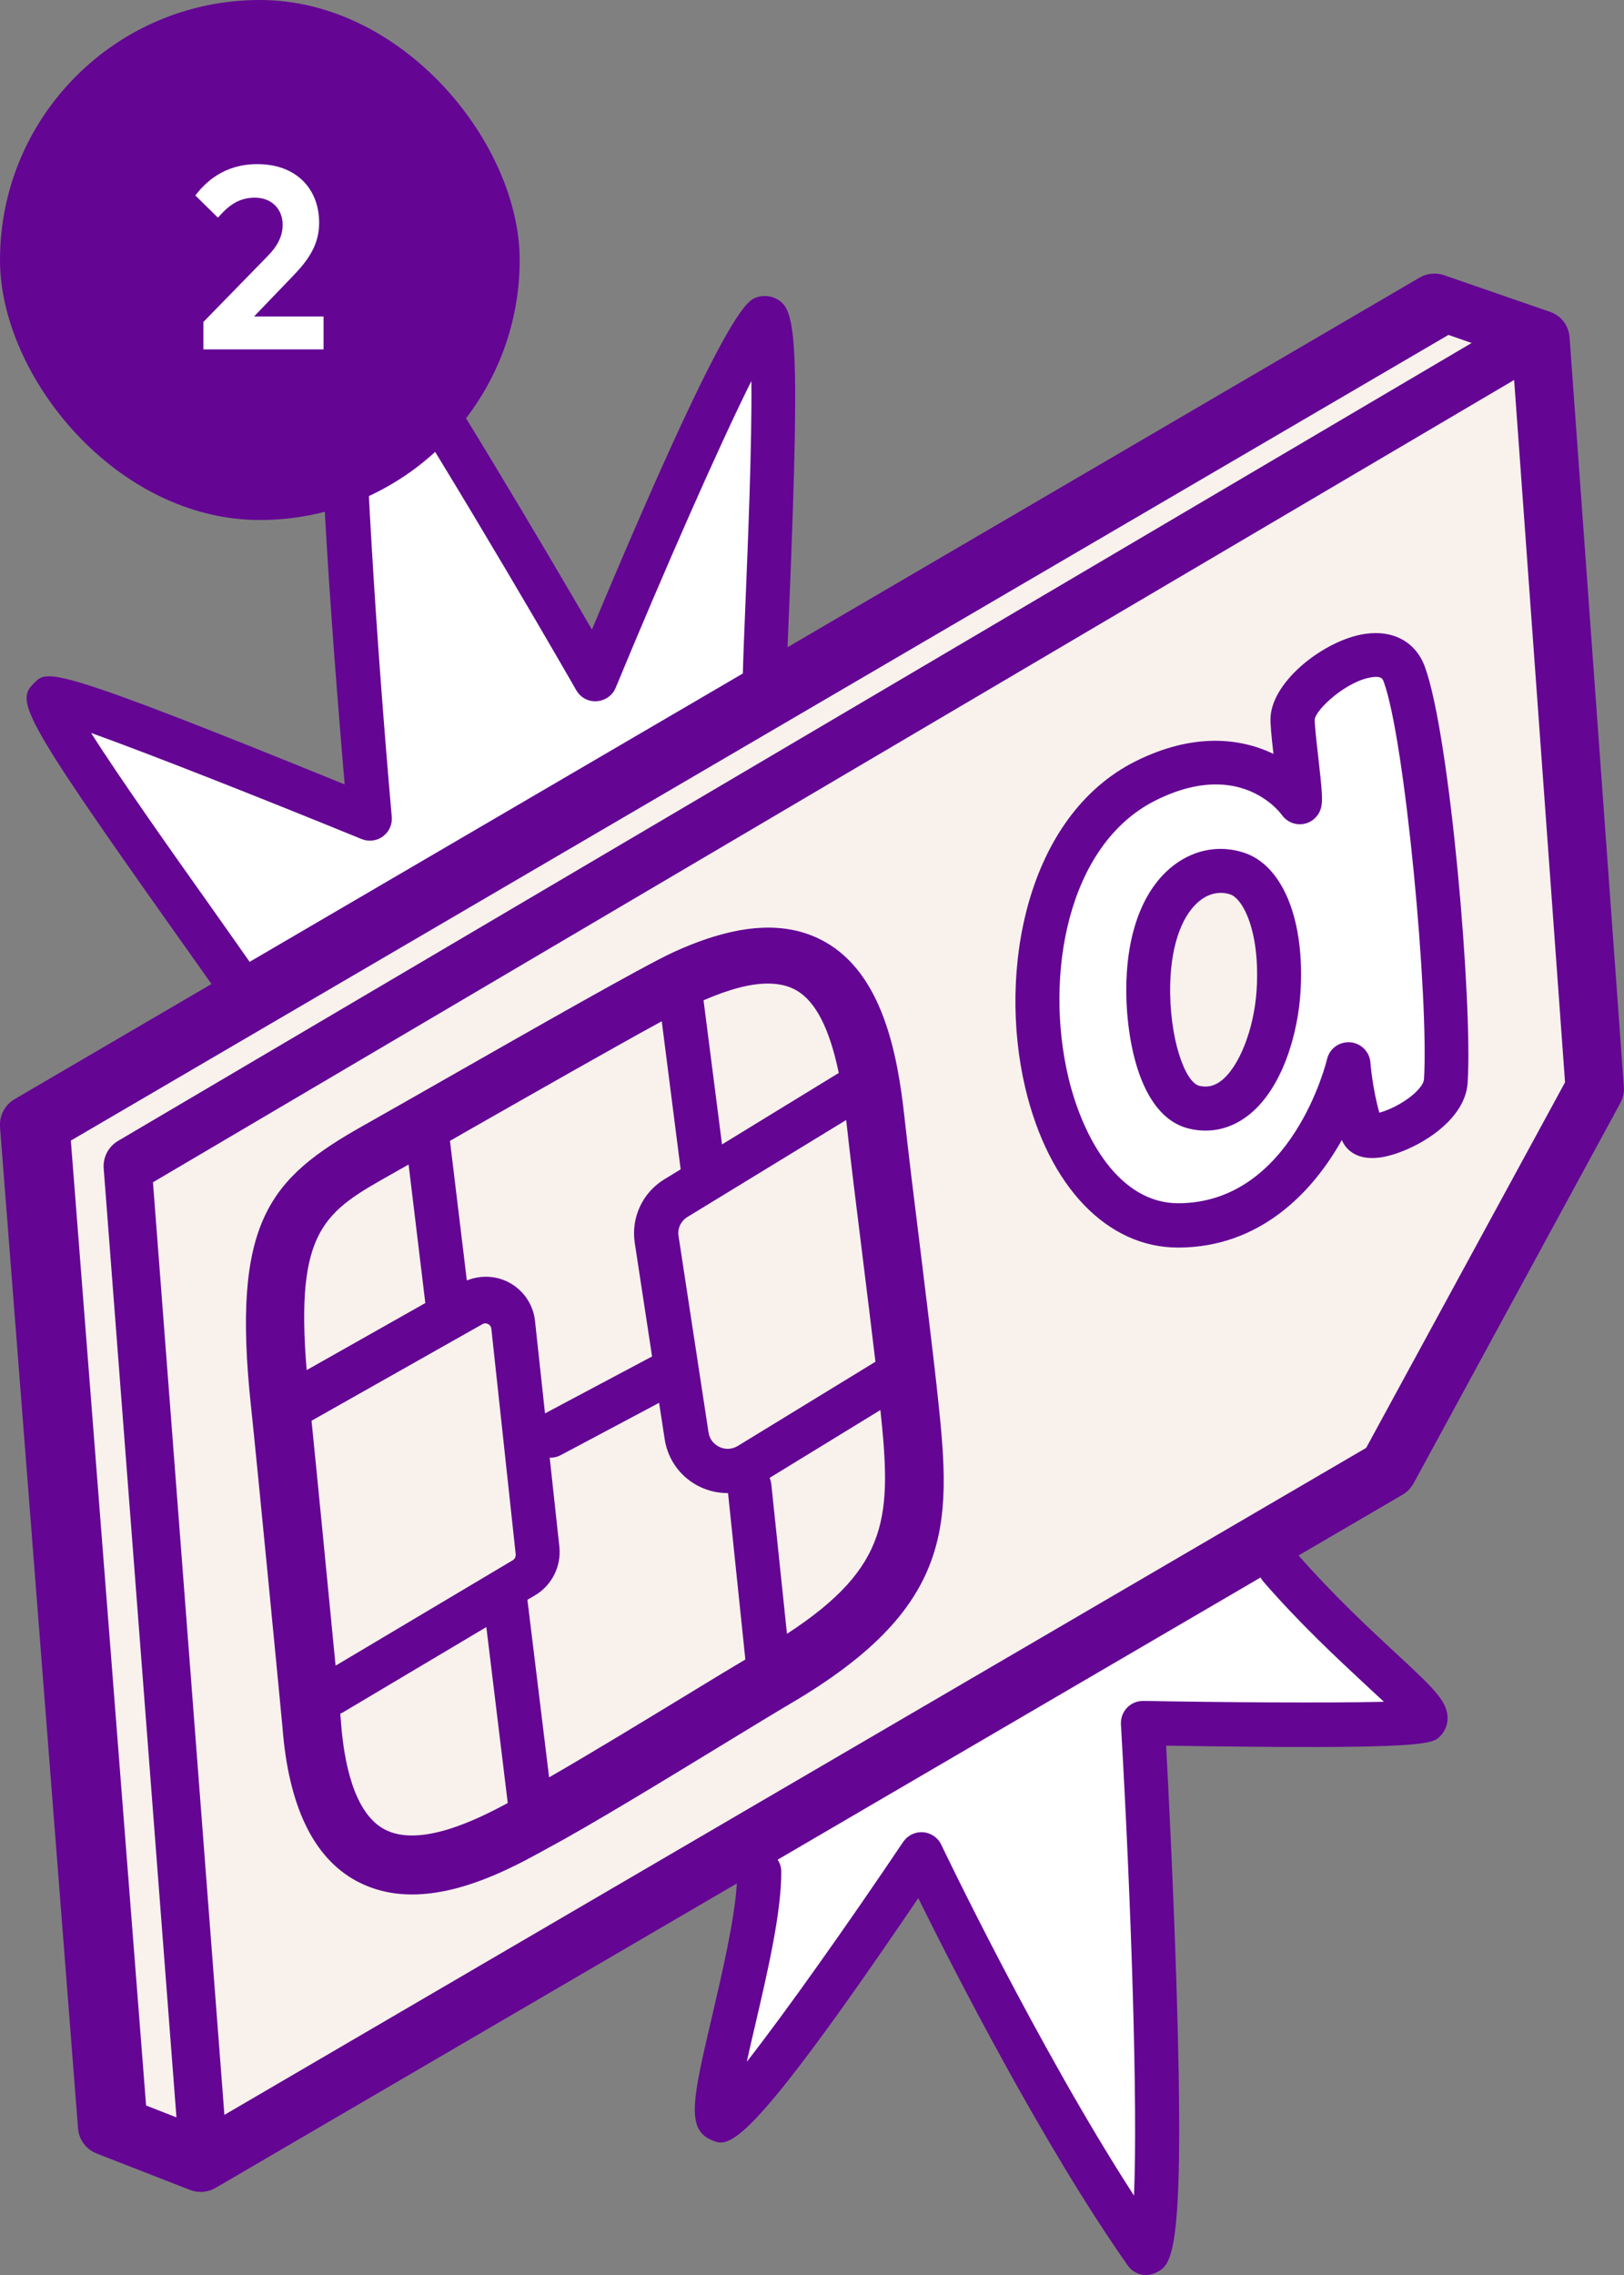
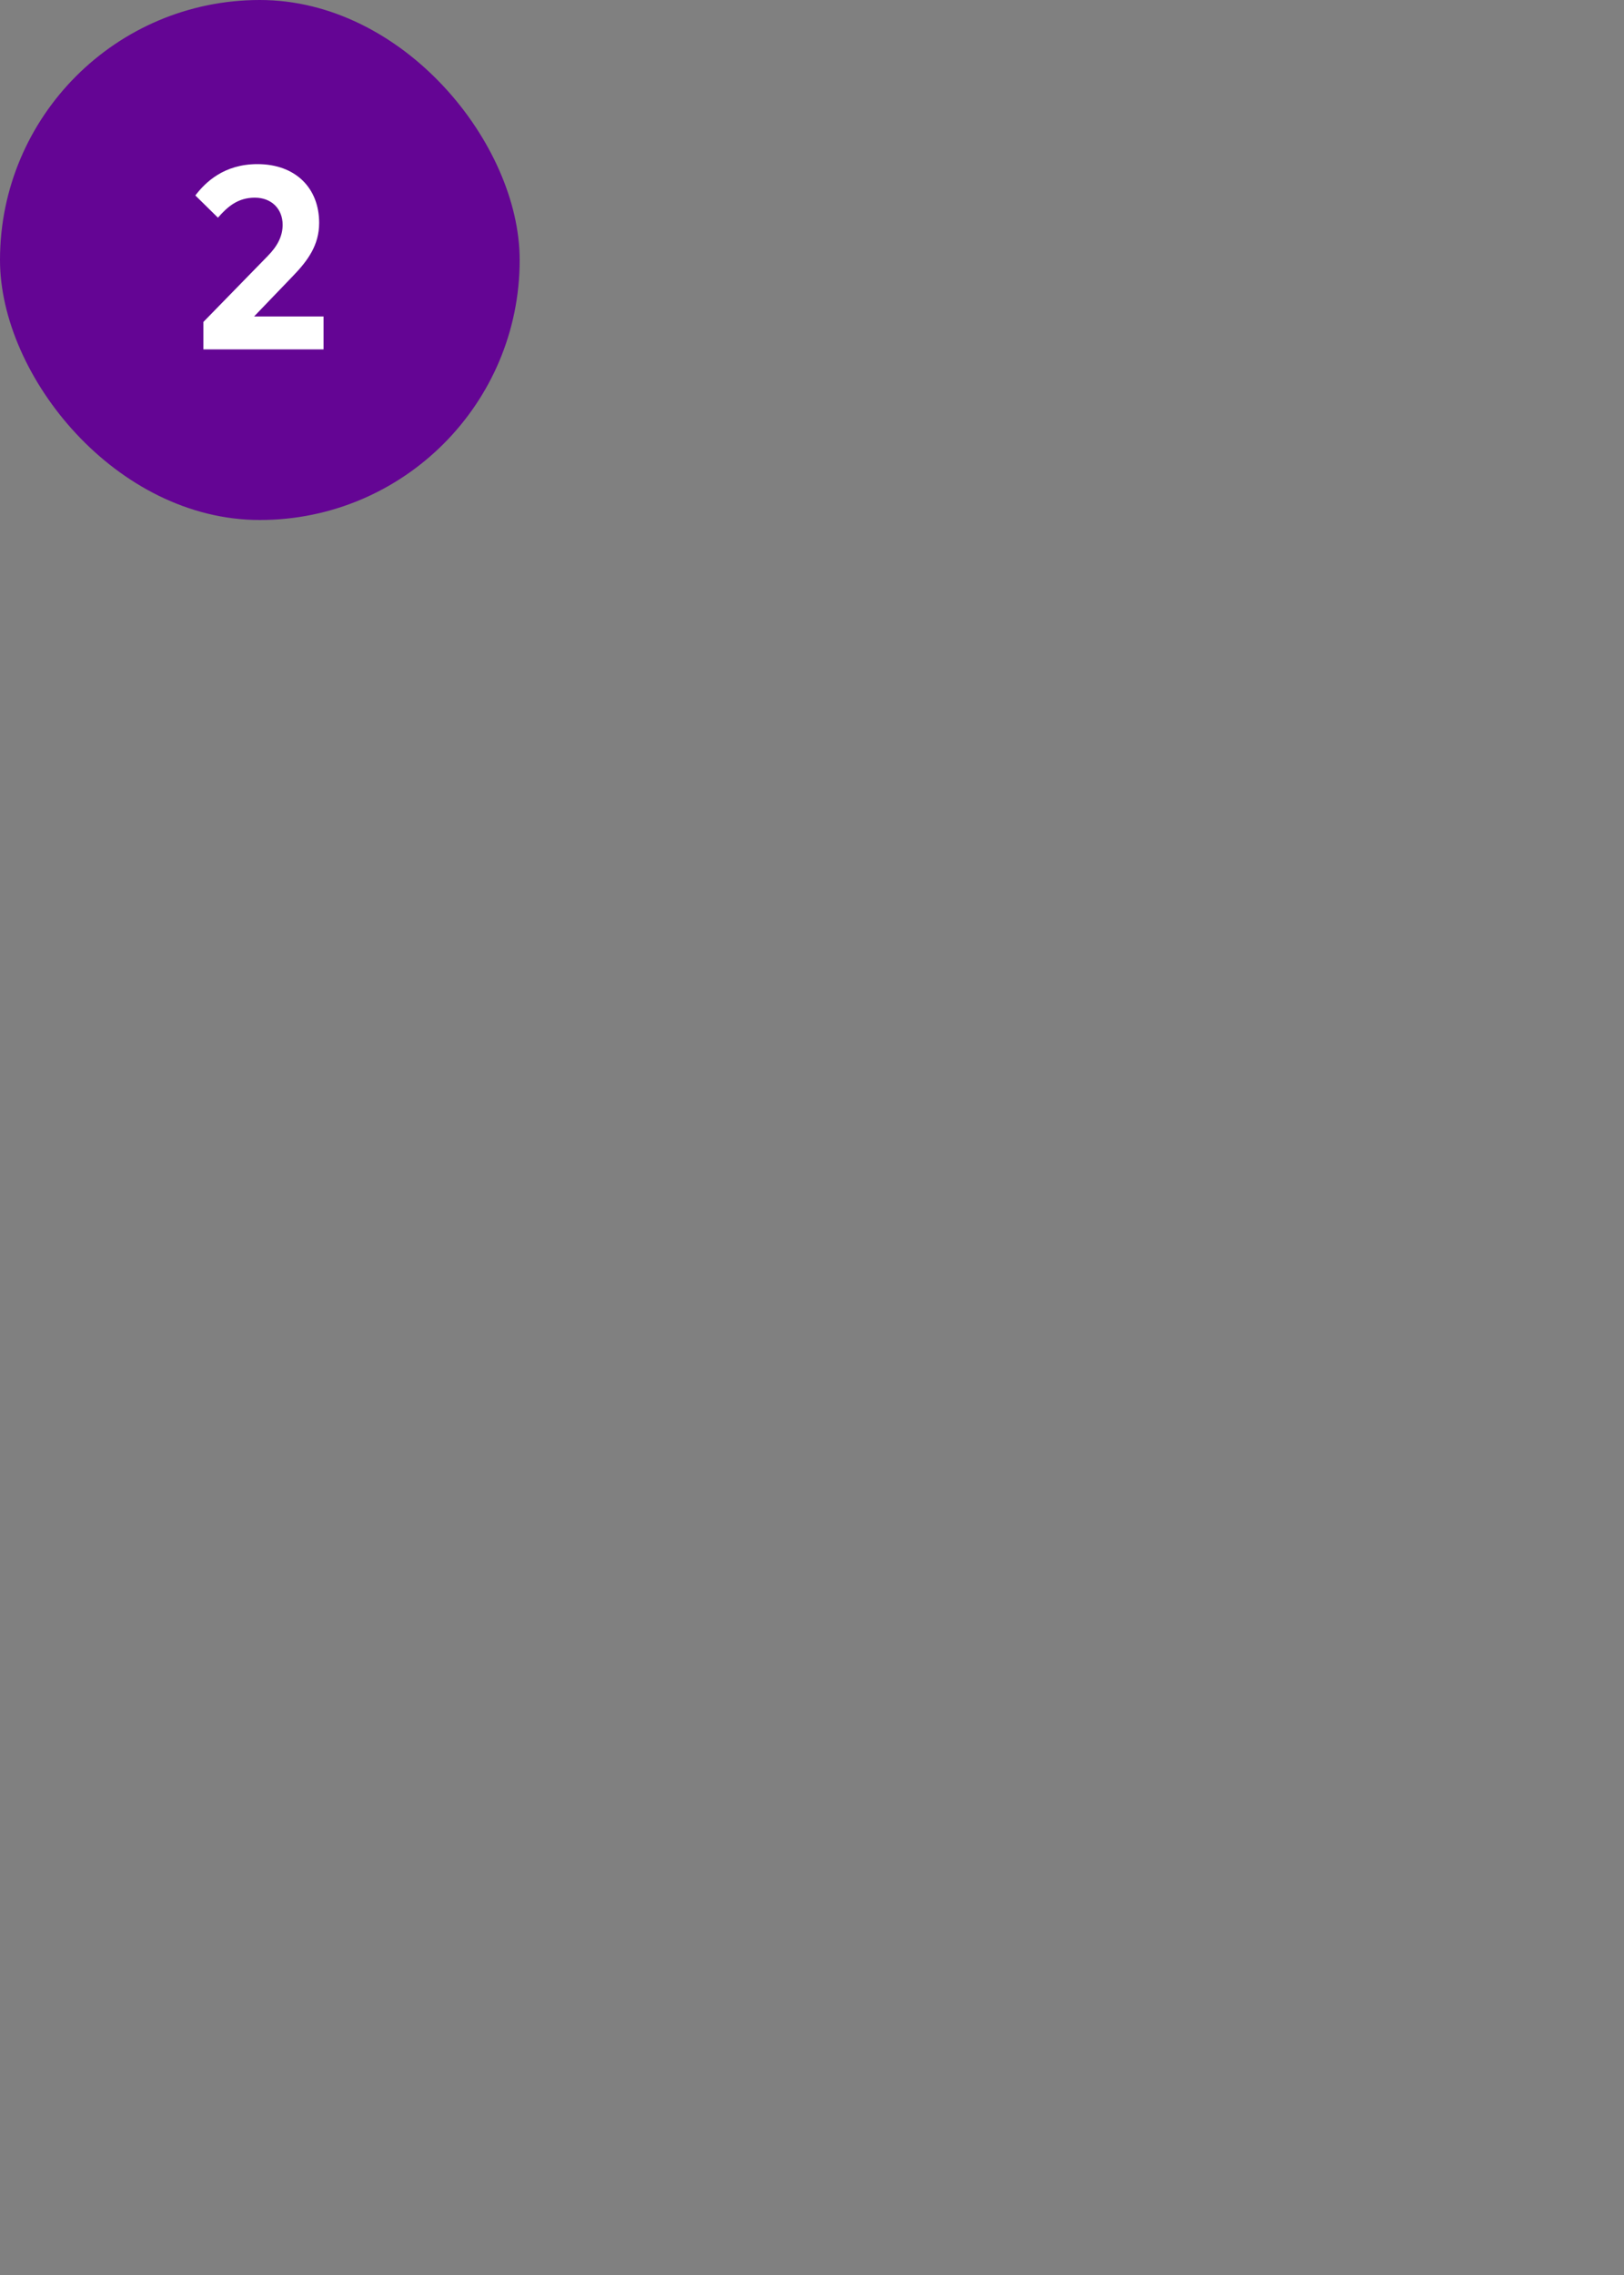
<svg xmlns="http://www.w3.org/2000/svg" width="100" height="140" viewBox="0 0 100 140" fill="none">
  <rect x="0" y="0" width="100" height="140" fill="#808080" stroke="none" />
  <g clip-path="url(#clip0_803_512)">
    <path d="M95.448 19.192L88.919 16.935C88.422 16.763 87.871 16.817 87.42 17.079L48.496 39.828C48.523 39.033 48.56 38.139 48.605 37.164C49.309 19.96 48.957 18.949 47.729 18.352C47.395 18.19 46.916 18.172 46.564 18.307C45.995 18.524 44.703 19.012 36.449 38.745C33.74 34.084 27.535 23.554 22.713 16.294C22.352 15.743 21.638 15.535 21.042 15.806C20.04 16.248 18.55 16.908 21.223 48.272C3.224 40.948 2.926 41.237 2.158 41.978C0.975 43.106 1.057 43.684 10.738 57.33C11.56 58.495 12.345 59.588 13.023 60.554L0.894 67.644C0.298 67.996 -0.045 68.655 5.87117e-05 69.341L4.805 130.978C4.859 131.673 5.301 132.269 5.951 132.522L11.695 134.762C11.903 134.843 12.129 134.888 12.354 134.888C12.671 134.888 12.987 134.807 13.267 134.644L45.372 115.905C45.236 118.136 44.478 121.378 43.855 124.042C42.671 129.099 42.229 130.987 43.782 131.682C44.875 132.17 45.832 132.603 56.543 116.808C58.774 121.324 64.237 132.007 69.448 139.422C69.71 139.792 70.126 140 70.559 140C70.758 140 70.947 139.955 71.137 139.873C72.167 139.386 72.979 139.006 72.438 122.01C72.248 116.059 71.95 110.098 71.805 107.425C87.844 107.678 88.206 107.326 88.684 106.838C88.982 106.531 89.145 106.134 89.136 105.7C89.109 104.662 88.242 103.858 85.921 101.708C84.295 100.2 82.092 98.15 79.96 95.721L86.363 91.982C86.643 91.82 86.878 91.576 87.041 91.287L99.774 67.878C99.937 67.571 100.018 67.228 99.991 66.885L96.65 20.782C96.604 20.05 96.135 19.427 95.448 19.192Z" fill="#640594" />
-     <path d="M12.96 55.769C10.72 52.617 7.388 47.912 5.608 45.103C9.248 46.413 16.075 49.104 22.262 51.633C22.695 51.813 23.201 51.75 23.58 51.47C23.959 51.19 24.167 50.729 24.122 50.26C23.119 38.863 22.361 26.481 22.424 20.801C28.403 30.13 35.411 42.34 35.483 42.475C35.745 42.927 36.223 43.189 36.747 43.152C37.262 43.116 37.714 42.8 37.912 42.322C40.874 35.169 44.252 27.484 46.266 23.447C46.311 27.285 46.049 33.525 45.905 37.056C45.832 38.827 45.769 40.371 45.742 41.446L15.371 59.191C14.666 58.18 13.836 57.015 12.96 55.769Z" fill="white" />
    <path d="M8.995 129.569L4.362 70.19L89.19 20.61L90.617 21.107L7.27 70.209C6.674 70.561 6.331 71.22 6.385 71.906L10.865 130.301L8.995 129.569Z" fill="#F9F2EC" />
    <path d="M84.087 103.678C84.457 104.021 84.855 104.391 85.216 104.725C81.838 104.807 75.228 104.762 70.405 104.671C70.017 104.671 69.665 104.816 69.403 105.087C69.141 105.358 69.005 105.728 69.023 106.107C69.674 117.387 70.062 129.651 69.827 135.115C63.894 125.948 58.024 113.657 57.96 113.522C57.753 113.079 57.319 112.79 56.841 112.754C56.344 112.718 55.892 112.944 55.612 113.35C52.199 118.425 48.361 123.844 45.985 126.878C46.148 126.129 46.328 125.352 46.491 124.666C47.25 121.406 48.117 117.712 48.108 115.183C48.108 114.912 48.026 114.65 47.882 114.443L77.621 97.076C77.666 97.166 77.72 97.248 77.792 97.329C80.059 99.939 82.389 102.097 84.087 103.678Z" fill="white" />
    <path d="M84.123 89.101L13.817 130.147L9.419 72.755L93.235 23.383L96.369 66.605L84.123 89.101Z" fill="#F9F2EC" />
    <path d="M56.688 77.027C56.308 74.002 55.929 70.877 55.694 68.755C55.261 64.781 54.321 59.959 50.817 57.972C48.415 56.608 45.354 56.816 41.452 58.604C39.673 59.417 32.773 63.354 27.22 66.515C25.314 67.599 23.607 68.574 22.37 69.269C16.617 72.512 14.224 75.131 15.461 86.6C15.804 89.788 17.34 105.673 17.394 106.297C17.764 111.128 19.29 114.307 21.927 115.743C23.029 116.339 24.203 116.583 25.368 116.583C28.502 116.583 31.627 114.885 33.379 113.928L33.722 113.738C36.323 112.347 40.928 109.539 44.631 107.281C46.338 106.242 47.819 105.339 48.74 104.797C59.126 98.692 58.548 93.391 57.681 85.354C57.446 83.204 57.058 80.062 56.688 77.027Z" fill="#640594" />
-     <path d="M47.277 60.527C47.954 60.527 48.541 60.663 49.02 60.934C50.221 61.611 51.079 63.291 51.648 66.027L44.459 70.425L43.321 61.557C44.875 60.88 46.202 60.527 47.277 60.527Z" fill="#F9F2EC" />
    <path d="M42.337 74.886L52.1 68.926C52.1 68.926 52.1 68.953 52.109 68.962C52.343 71.12 52.732 74.254 53.111 77.297C53.391 79.564 53.68 81.885 53.906 83.8L45.426 88.984C45.083 89.191 44.676 89.218 44.306 89.047C43.936 88.875 43.692 88.55 43.629 88.153L41.786 76.087C41.696 75.609 41.922 75.139 42.337 74.886Z" fill="#F9F2EC" />
    <path d="M24.139 72.24C24.447 72.069 24.79 71.87 25.16 71.662L26.189 80.187L18.883 84.314C18.161 75.609 20.012 74.561 24.139 72.24Z" fill="#F9F2EC" />
    <path d="M23.652 112.563C21.792 111.551 21.178 108.435 20.997 105.997V105.961C20.997 105.961 20.979 105.762 20.952 105.455C20.988 105.437 21.024 105.428 21.061 105.41L29.947 100.127L31.265 110.955C29.405 111.958 25.829 113.746 23.652 112.563Z" fill="#F9F2EC" />
    <path d="M31.582 96.009L20.664 102.503C20.239 98.132 19.526 90.799 19.183 87.43L29.704 81.488C29.848 81.406 29.975 81.442 30.056 81.479C30.119 81.515 30.236 81.596 30.255 81.767L31.754 95.639C31.772 95.793 31.7 95.928 31.582 96.009Z" fill="#F9F2EC" />
    <path d="M31.292 78.896C30.489 78.489 29.576 78.471 28.746 78.796L27.707 70.208C28.122 69.973 28.556 69.72 28.998 69.467C32.873 67.264 37.813 64.446 40.748 62.848L41.913 71.96L40.919 72.565C39.565 73.387 38.851 74.922 39.086 76.484L40.152 83.474L33.559 86.978L32.945 81.298C32.837 80.268 32.222 79.374 31.292 78.896Z" fill="#F9F2EC" />
    <path d="M42.753 104.02C39.845 105.79 36.377 107.903 33.812 109.375L32.476 98.448L32.954 98.168C33.984 97.554 34.571 96.38 34.444 95.188L33.848 89.697C33.848 89.697 33.884 89.706 33.903 89.706C34.119 89.706 34.336 89.651 34.535 89.543L40.585 86.328L40.929 88.568C41.127 89.859 41.949 90.961 43.132 91.512C43.656 91.756 44.216 91.882 44.785 91.882H44.83L45.896 102.123C45.038 102.629 43.954 103.288 42.753 104.02Z" fill="#F9F2EC" />
    <path d="M48.459 100.543L47.493 91.322C47.475 91.187 47.439 91.06 47.394 90.943L54.212 86.77C54.889 93.219 54.844 96.388 48.459 100.543Z" fill="#F9F2EC" />
    <path d="M84.06 39.007C81.603 39.368 78.361 41.861 78.235 44.136C78.217 44.525 78.28 45.229 78.415 46.394C76.392 45.419 73.493 45.067 69.926 46.846C63.216 50.205 61.419 59.715 63.135 66.958C64.571 73.017 68.174 76.774 72.536 76.774H72.554C77.521 76.765 80.772 73.46 82.624 70.155C82.786 70.543 83.346 71.455 84.99 71.229C86.778 70.977 90.21 69.179 90.372 66.633C90.688 61.729 89.298 45.329 87.744 41.048C87.184 39.513 85.812 38.754 84.06 39.007Z" fill="#640594" />
    <path d="M87.673 66.452C87.673 66.615 87.483 66.949 87.031 67.346C86.363 67.924 85.496 68.322 84.936 68.475C84.503 66.94 84.385 65.414 84.385 65.396C84.34 64.727 83.807 64.194 83.139 64.14C82.462 64.095 81.866 64.529 81.712 65.188C81.694 65.278 79.572 74.029 72.555 74.047C68.924 74.047 66.685 70.055 65.79 66.317C64.309 60.085 65.691 51.994 71.155 49.257C72.6 48.535 73.837 48.273 74.867 48.273C77.431 48.273 78.75 49.898 78.94 50.16C79.247 50.585 79.761 50.792 80.276 50.702C80.791 50.612 81.206 50.224 81.342 49.718C81.459 49.275 81.414 48.706 81.161 46.476C81.071 45.708 80.945 44.543 80.954 44.281C81.017 43.649 82.949 41.87 84.512 41.671C85.072 41.599 85.135 41.77 85.207 41.96C86.526 45.573 87.998 61.53 87.682 66.452H87.673Z" fill="white" />
    <path d="M76.537 52.453C75.11 52.011 73.647 52.264 72.41 53.149C70.531 54.495 69.448 57.095 69.358 60.464C69.276 63.453 70.008 68.709 73.241 69.459C73.575 69.54 73.909 69.576 74.234 69.576C75.137 69.576 76.004 69.278 76.781 68.7C78.966 67.075 79.924 63.58 80.077 61.087C80.366 56.599 78.975 53.203 76.537 52.453Z" fill="#640594" />
    <path d="M77.378 60.925C77.224 63.336 76.294 65.693 75.165 66.533C74.75 66.84 74.334 66.93 73.856 66.822C72.953 66.614 71.977 63.824 72.058 60.536C72.122 58.071 72.826 56.175 73.991 55.344C74.361 55.082 74.759 54.946 75.165 54.946C75.355 54.946 75.553 54.973 75.743 55.037C76.538 55.289 77.603 57.331 77.378 60.925Z" fill="#F9F2EC" />
  </g>
  <rect width="32" height="32" rx="16" fill="#640594" />
  <path d="M19.924 21.5H12.524V19.812L16.484 15.756C17.076 15.156 17.404 14.54 17.404 13.836C17.404 12.86 16.724 12.164 15.692 12.164C14.628 12.164 13.996 12.74 13.42 13.396L12.028 12.028C12.636 11.236 13.772 10.1 15.852 10.1C18.196 10.1 19.652 11.572 19.652 13.716C19.652 15.084 18.956 16.036 18.036 16.988L15.644 19.476H19.924V21.5Z" fill="white" />
  <defs>
    <clipPath id="clip0_803_512">
-       <rect width="100" height="124.311" fill="white" transform="translate(0 15.688)" />
-     </clipPath>
+       </clipPath>
  </defs>
</svg>